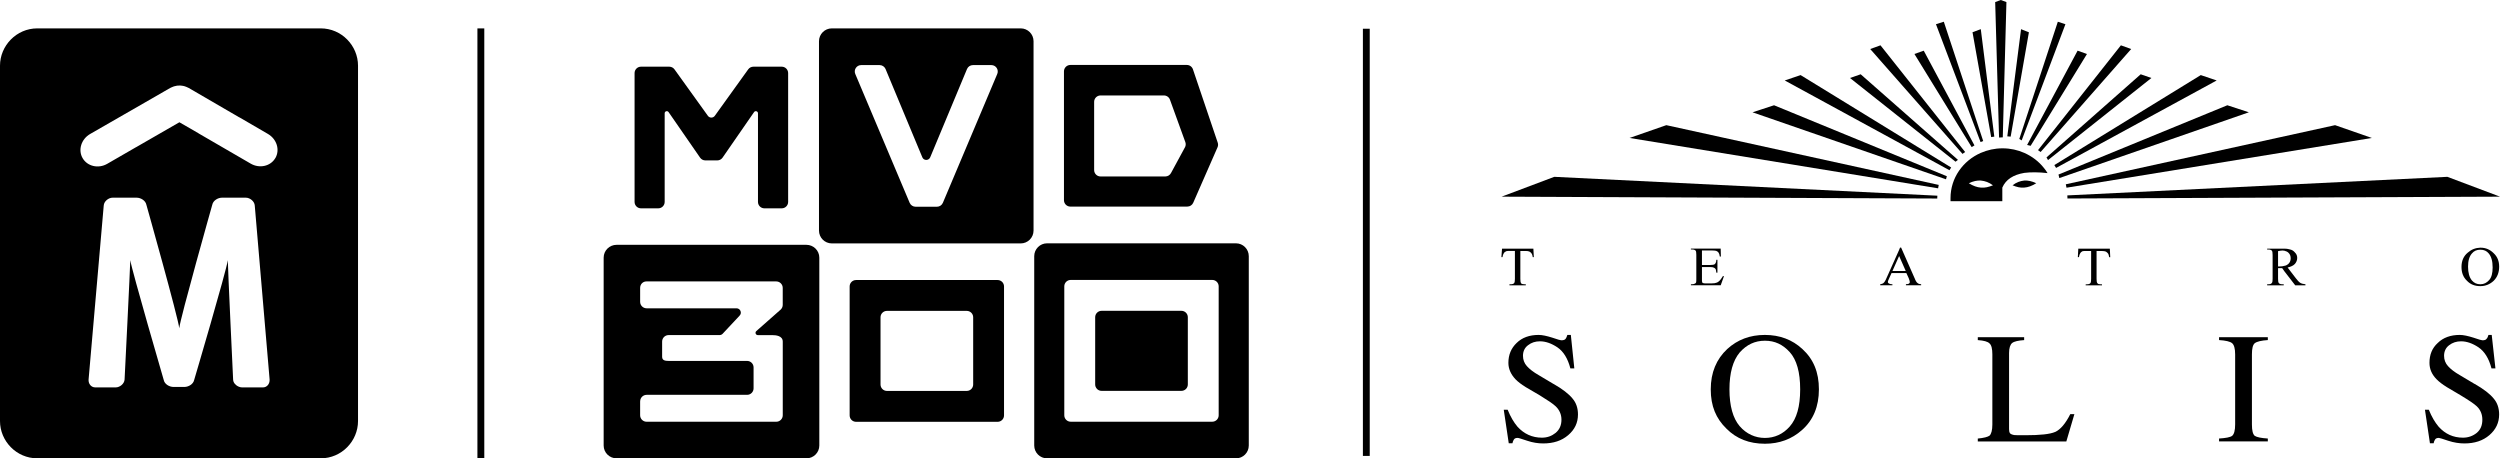
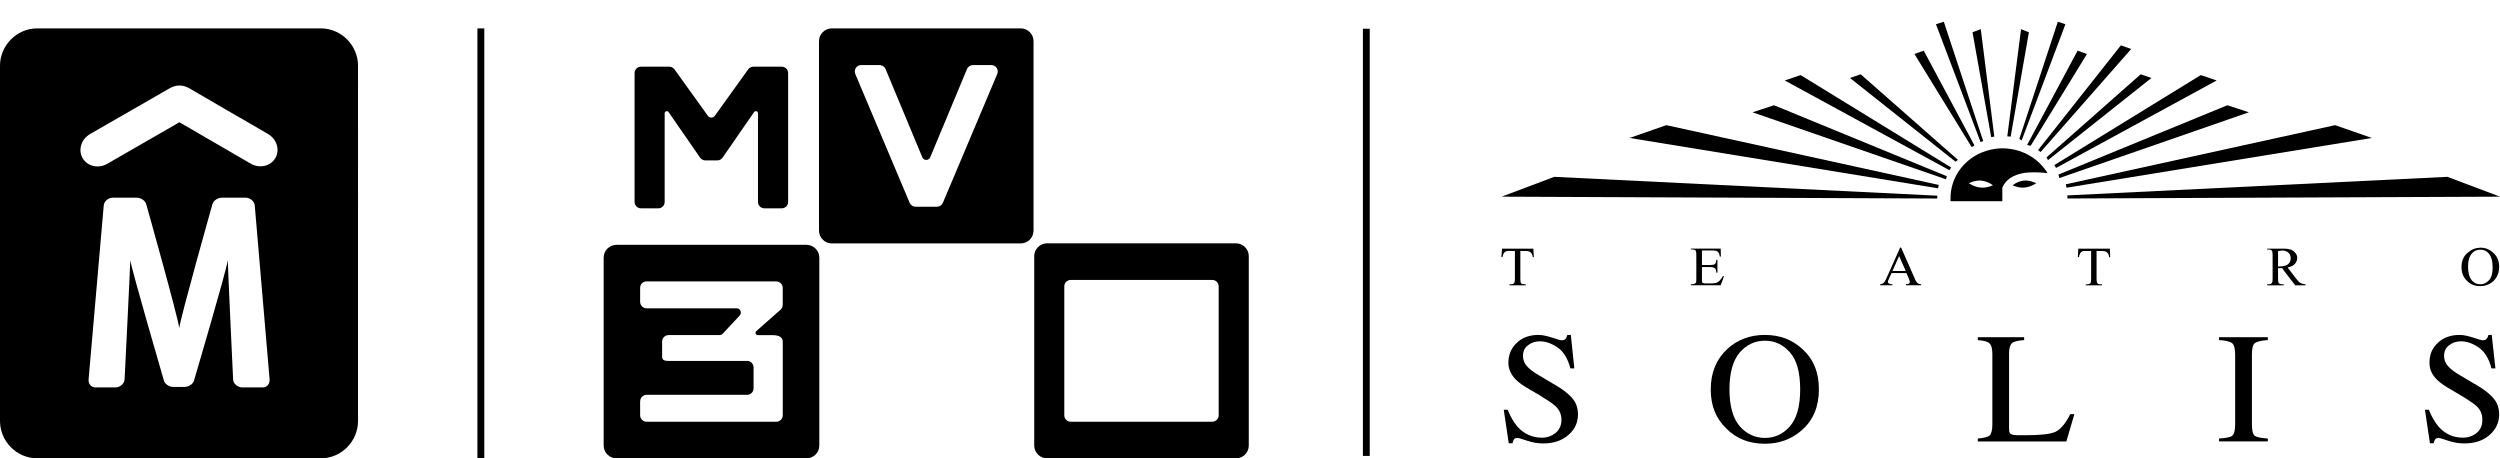
<svg xmlns="http://www.w3.org/2000/svg" id="Capa_2" viewBox="0 0 767.41 140.7">
  <defs>
    <style>.cls-1{fill-rule:evenodd;}.cls-1,.cls-2{stroke-width:0px;}</style>
  </defs>
  <g id="Capa_1-2">
    <path class="cls-1" d="M761.47,76.02h-.07c-1.53.06-2.8.57-3.87,1.52-1.34,1.08-1.94,2.61-1.94,4.38s.53,3.18,1.67,4.26c1.07,1.14,2.47,1.65,4.08,1.65h.06c1.55,0,2.94-.57,4.08-1.65,1.14-1.14,1.67-2.6,1.67-4.31s-.53-3.05-1.67-4.13c-1.13-1.14-2.46-1.71-4-1.71ZM764.07,85.98c-.73.83-1.6,1.28-2.67,1.28h-.06c-1.06,0-1.87-.39-2.54-1.15-.8-.95-1.2-2.41-1.2-4.25s.4-3.18,1.2-4.07c.61-.76,1.48-1.14,2.54-1.14h.06c1.07,0,1.94.38,2.54,1.14.81.96,1.21,2.35,1.21,4.32,0,1.78-.34,3.04-1.07,3.86Z" />
    <path class="cls-1" d="M759.6,117.85l-4.48-2.67c-1.67-.95-2.87-1.9-3.67-2.79-.8-.88-1.21-1.96-1.21-3.17,0-1.39.54-2.48,1.54-3.24,1.07-.83,2.29-1.21,3.68-1.21,1.73,0,3.54.64,5.34,1.84,1.87,1.27,3.21,3.43,4,6.48h1.21l-1.14-10.28h-1c-.13.5-.33.95-.6,1.21-.21.31-.61.44-1.27.44-.2,0-1.14-.25-2.8-.83-1.61-.5-3.01-.82-4.15-.82-2.8,0-5.08.82-6.75,2.47-1.74,1.58-2.54,3.61-2.54,6.1,0,1.83.67,3.49,2.14,5,.8.82,1.8,1.59,3.13,2.42l4.29,2.54c2.52,1.52,4.13,2.6,4.94,3.36,1.2,1.14,1.73,2.54,1.73,4.13,0,1.71-.53,3.05-1.73,4.06-1.21.96-2.61,1.46-4.21,1.46-3.01,0-5.48-1.14-7.48-3.37-1.13-1.33-2.14-3.05-3.01-5.2h-1.19l1.53,10.28h1.14c.06-.38.19-.76.4-1.08.2-.38.6-.56,1.2-.56.2,0,1.21.31,2.88.88,1.73.57,3.41.82,4.94.82,3.14,0,5.67-.82,7.68-2.54,1.99-1.71,3-3.81,3-6.35,0-1.91-.53-3.56-1.67-4.89-1.13-1.4-3.07-2.92-5.87-4.51Z" />
    <polygon class="cls-1" points="608.77 43.29 596.68 6.67 594.27 7.43 607.96 43.61 608.77 43.29" />
    <polygon class="cls-1" points="606.09 44.64 590.52 15.56 587.66 16.57 605.22 45.14 606.09 44.64" />
-     <polygon class="cls-1" points="603.22 46.66 577.24 13.91 574.09 15.05 602.42 47.24 603.22 46.66" />
    <polygon class="cls-1" points="601.02 49.07 571.16 22.8 567.88 23.94 600.28 49.64 601.02 49.07" />
    <polygon class="cls-1" points="552.72 23.05 547.85 24.7 598.41 52.25 598.94 51.42 552.72 23.05" />
    <polygon class="cls-1" points="537.96 34.47 597.35 55.04 597.61 54.1 544.57 32.31 537.96 34.47" />
-     <polygon class="cls-1" points="614.78 42.16 615.9 .64 614.17 0 612.45 .64 613.64 42.22 614.78 42.16" />
    <polygon class="cls-1" points="620.58 43.1 634.01 7.43 631.68 6.67 619.85 42.66 620.58 43.1" />
    <polygon class="cls-1" points="623.33 44.76 640.62 16.58 637.75 15.55 622.25 44.5 623.33 44.76" />
    <polygon class="cls-1" points="626.4 46.66 654.19 15.05 651.04 13.91 625.6 46.09 626.4 46.66" />
    <polygon class="cls-1" points="628.67 49.14 660.4 23.94 657.12 22.8 628.2 48.32 628.67 49.14" />
    <polygon class="cls-1" points="631.14 51.55 680.44 24.7 675.56 23.05 630.61 50.67 631.14 51.55" />
    <polygon class="cls-1" points="632.14 54.66 690.32 34.47 683.71 32.31 631.88 53.58 632.14 54.66" />
    <path class="cls-1" d="M634.33,57.62l93.74-15.27-11.29-3.93-82.65,18.15c.08.34.14.7.21,1.05Z" />
    <path class="cls-1" d="M634.62,60.75c0,.06,0,.12,0,.18l132.8-.56-16.17-6.09-116.66,5.7c.01.26.04.51.04.77Z" />
    <path class="cls-1" d="M622.79,9.91l-2.4-.95-4.22,32.89c.34.02.69.05,1.03.09l5.6-32.03Z" />
    <path class="cls-1" d="M617.78,56.88c1.21.51,2.4.83,3.6.7,1.14-.07,2.35-.51,3.67-1.33-1.32-.64-2.54-.9-3.67-.83-1.27.13-2.46.57-3.6,1.46Z" />
    <path class="cls-1" d="M614.64,61.77v-4.19c1.07-2.47,3.34-3.93,6.74-4.51,1.94-.25,4.35-.25,7.15.07-.4-.64-.74-1.15-1.13-1.59-1.54-1.96-3.61-3.55-6.02-4.62-2-.89-4.27-1.4-6.67-1.4s-4.61.51-6.68,1.4c-5.47,2.4-9.29,7.68-9.29,13.89v.95h15.9ZM608.03,55.42c1.34.13,2.53.57,3.74,1.46-1.27.51-2.47.83-3.74.7-1.13-.07-2.34-.51-3.67-1.33,1.33-.64,2.54-.9,3.67-.83Z" />
    <path class="cls-1" d="M462.41,77.09c.2-.06.6-.06,1.14-.06h1.47v8.57c0,.63-.07,1.08-.19,1.27-.21.26-.61.39-1.07.39h-.41v.32h5.01v-.32h-.4c-.47,0-.81-.06-1.07-.32-.12-.2-.2-.64-.2-1.33v-8.57h1.67c.47,0,.87.06,1.13.19.34.19.54.38.73.7.14.26.2.57.28,1.01h.33l-.14-2.61h-9.62l-.2,2.61h.34c.06-.51.2-.89.4-1.21.2-.32.47-.5.8-.63Z" />
    <path class="cls-1" d="M520.65,86.68c-.07.19-.2.31-.4.38-.2.13-.47.19-.8.19h-.4v.32h9.15l1-2.8h-.34c-.4.7-.8,1.2-1.14,1.52-.26.25-.6.44-.87.51-.33.13-.8.19-1.46.19h-2.01c-.34,0-.53-.06-.67-.13-.13-.06-.2-.13-.2-.25-.07-.13-.07-.44-.07-.89v-3.74h2.54c.53,0,.87.06,1.14.19.2.07.4.26.53.44.08.13.13.51.2,1.08h.34v-3.94h-.34c0,.63-.2,1.08-.47,1.33-.26.19-.73.26-1.4.26h-2.54v-4.45h3.21c.6,0,1,.06,1.2.13.34.13.53.32.67.5.19.26.33.64.4,1.22h.33l-.06-2.42h-9.15v.26h.4c.54,0,.87.13,1.07.38.13.13.2.57.2,1.27v7.37c0,.57,0,.88-.07,1.08Z" />
    <path class="cls-1" d="M587.72,85.41l-4.14-9.4h-.34l-.33.82-3.81,8.51c-.34.83-.67,1.34-1,1.59-.14.12-.47.26-.94.32v.32h3.74v-.32c-.6,0-.93-.13-1.13-.26-.21-.13-.27-.26-.27-.45s.13-.5.33-.95l.81-1.78h4.54l.73,1.59c.21.57.33.95.33,1.2,0,.12-.06.32-.26.44-.13.13-.46.2-.93.2v.32h4.67v-.32c-.47,0-.87-.13-1.14-.39-.26-.19-.59-.7-.86-1.46ZM582.92,83.19h-2.01l2.01-4.51.06-.07,2.01,4.57h-2.07Z" />
    <path class="cls-1" d="M637.96,76.33l-.14,2.61h.34c.06-.51.2-.89.4-1.21.19-.32.46-.5.73-.63.27-.06.67-.06,1.21-.06h1.4v8.57c0,.63-.07,1.08-.2,1.27-.2.26-.54.39-1.08.39h-.39v.32h5.01v-.32h-.4c-.47,0-.8-.06-1-.32-.2-.2-.27-.64-.27-1.33v-8.57h1.67c.53,0,.86.06,1.21.19.27.19.53.38.73.7.07.26.2.57.26,1.01h.33l-.13-2.61h-9.68Z" />
    <path class="cls-1" d="M704.69,85.35l-2.47-3.23c.99-.25,1.74-.57,2.2-1.08.46-.51.74-1.15.74-1.85,0-.63-.2-1.21-.67-1.65-.41-.5-.87-.82-1.47-.95-.47-.13-1-.26-1.81-.26h-5.27v.26h.4c.47,0,.8.13,1.07.38.13.2.2.64.2,1.33v7.31c0,.63-.06,1.01-.2,1.2-.2.32-.54.45-1.07.45h-.4v.32h5.08v-.32h-.47c-.47,0-.8-.13-1-.32-.2-.2-.27-.64-.27-1.33v-3.3h1.27l.66.95,3.34,4.32h3.14v-.32c-.68-.06-1.21-.2-1.61-.45-.4-.26-.87-.76-1.39-1.46ZM699.75,81.79h-.47v-4.7c.6-.13,1.07-.19,1.4-.19.21,0,.4.06.54.06.54.13.95.32,1.27.64.47.45.67,1.01.67,1.71s-.27,1.33-.8,1.78c-.34.26-.67.45-1.14.51-.4.13-.87.19-1.46.19Z" />
    <path class="cls-1" d="M541.77,102.81c-4.61,0-8.42,1.46-11.56,4.32-3.34,3.11-5.07,7.23-5.07,12.38s1.61,8.95,4.81,12.06c3.07,3.11,7.01,4.64,11.82,4.64,4.41,0,8.22-1.4,11.36-4.19,3.47-3.05,5.21-7.25,5.21-12.51s-1.67-9.27-5.08-12.38c-3.08-2.86-6.95-4.32-11.49-4.32ZM549.38,130.93c-2.07,2.35-4.68,3.5-7.62,3.5s-5.67-1.21-7.75-3.62c-2.06-2.41-3.13-6.23-3.13-11.3s1.07-8.83,3.13-11.3c2.14-2.42,4.68-3.62,7.75-3.62s5.48,1.15,7.62,3.49c2.13,2.36,3.21,6.16,3.21,11.43s-1.08,9.01-3.21,11.42Z" />
    <path class="cls-1" d="M476.85,117.85l-4.48-2.67c-1.67-.95-2.88-1.9-3.67-2.79-.8-.88-1.2-1.96-1.2-3.17,0-1.39.53-2.48,1.54-3.24,1.06-.83,2.26-1.21,3.67-1.21,1.74,0,3.54.64,5.34,1.84,1.88,1.27,3.21,3.43,4,6.48h1.21l-1.07-10.28h-1.07c-.14.5-.34.95-.54,1.21-.26.31-.66.44-1.34.44-.19,0-1.13-.25-2.8-.83-1.6-.5-3.01-.82-4.14-.82-2.81,0-5.08.82-6.75,2.47-1.66,1.58-2.53,3.61-2.53,6.1,0,1.83.74,3.49,2.14,5,.79.82,1.81,1.59,3.13,2.42l4.34,2.54c2.48,1.52,4.08,2.6,4.88,3.36,1.2,1.14,1.8,2.54,1.8,4.13,0,1.71-.59,3.05-1.8,4.06-1.21.96-2.54,1.46-4.21,1.46-2.94,0-5.48-1.14-7.49-3.37-1.13-1.33-2.14-3.05-3.01-5.2h-1.2l1.53,10.28h1.14c.07-.38.2-.76.4-1.08.2-.38.6-.56,1.2-.56.27,0,1.21.31,2.94.88,1.68.57,3.33.82,4.88.82,3.14,0,5.67-.82,7.68-2.54,2.01-1.71,3.01-3.81,3.01-6.35,0-1.91-.53-3.56-1.67-4.89-1.13-1.4-3.07-2.92-5.87-4.51Z" />
    <path class="cls-1" d="M630.88,132.58c-1.6.7-4.61,1.02-9.16,1.02h-2.27c-.39,0-.8-.06-1.2-.06-.67-.13-1.08-.32-1.27-.57-.21-.32-.27-.76-.27-1.27v-23.3c0-1.58.34-2.6.95-3.11.66-.51,1.93-.77,3.68-.89v-.89h-14.23v.89c1.86.13,3.06.45,3.6,1.02.6.51.87,1.66.87,3.36v21.52c0,1.78-.33,2.92-.87,3.43-.54.39-1.73.71-3.6.89v.89h27.18l2.47-8.38h-1.26c-1.47,2.92-3.01,4.7-4.61,5.46Z" />
    <path class="cls-1" d="M681.17,104.39c2.08.13,3.41.45,4.01.96.6.51.93,1.65.93,3.42v21.52c0,1.85-.32,2.98-.93,3.5-.6.44-1.93.69-4.01.82v.89h14.97v-.89c-2.01-.13-3.34-.39-4.01-.82-.6-.51-.87-1.65-.87-3.5v-21.52c0-1.78.27-2.92.87-3.42.67-.51,2.01-.83,4.01-.96v-.89h-14.97v.89Z" />
    <path class="cls-1" d="M612.18,41.94l-4.15-32.99-2.54.95,5.73,32.18c.32-.05.64-.1.97-.14Z" />
    <path class="cls-1" d="M500.22,42.35l94.71,15.46c.06-.35.12-.71.19-1.05l-83.62-18.34-11.29,3.93Z" />
    <path class="cls-1" d="M477.11,54.28l-16.17,6.09,133.73.57c0-.07,0-.13,0-.19,0-.23.03-.45.03-.68l-117.59-5.79Z" />
    <rect class="cls-2" x="418.36" y="8.82" width="2.1" height="131.13" />
-     <path class="cls-2" d="M262.78,85.96c-1.09,0-1.97.88-1.97,1.97v39.58c0,1.09.88,1.97,1.97,1.97h43.45c1.09,0,1.97-.88,1.97-1.97v-39.58c0-1.09-.88-1.97-1.97-1.97h-43.45ZM298.73,118.03c0,1.09-.88,1.97-1.97,1.97h-24.5c-1.09,0-1.97-.88-1.97-1.97v-20.63c0-1.09.88-1.97,1.97-1.97h24.5c1.09,0,1.97.88,1.97,1.97v20.63Z" />
    <path class="cls-2" d="M255.34,74.72h57.98c2.18,0,3.94-1.77,3.94-3.95V12.66c0-2.18-1.76-3.95-3.94-3.95h-57.98c-2.17,0-3.94,1.77-3.94,3.95v58.11c0,2.18,1.76,3.95,3.94,3.95M264.36,19.98h5.65c.79,0,1.51.47,1.82,1.2l11.29,27.11c.45,1.07,1.97,1.07,2.42,0l11.3-27.11c.31-.73,1.02-1.2,1.82-1.2h5.65c1.41,0,2.36,1.44,1.81,2.73l-16.69,39.54c-.31.73-1.02,1.21-1.82,1.21h-6.56c-.79,0-1.51-.48-1.82-1.21l-16.69-39.54c-.55-1.3.41-2.73,1.82-2.73" />
-     <path class="cls-2" d="M328.58,63.41h35.9c.78,0,1.49-.46,1.8-1.18l7.46-17.02c.2-.45.22-.96.06-1.42l-7.61-22.51c-.27-.8-1.02-1.34-1.87-1.34h-35.75c-1.09,0-1.97.88-1.97,1.97v39.54c0,1.09.88,1.97,1.97,1.97M335.86,31.27c0-1.09.88-1.97,1.97-1.97h19.45c.85,0,1.6.54,1.87,1.35l4.72,13.02c.16.48.13,1.02-.09,1.47l-4.29,7.91c-.33.68-1.02,1.12-1.78,1.12h-19.88c-1.09,0-1.97-.88-1.97-1.97v-20.93Z" />
    <path class="cls-2" d="M196.74,63.95h5.32c1.09,0,1.97-.88,1.97-1.97v-27.2c0-.65.83-.9,1.2-.37l9.67,13.98c.37.53.97.85,1.62.85h3.66c.65,0,1.25-.32,1.62-.85l9.67-13.98c.37-.53,1.2-.27,1.2.37v27.2c0,1.09.88,1.97,1.97,1.97h5.32c1.09,0,1.97-.88,1.97-1.97V22.44c0-1.09-.88-1.97-1.97-1.97h-8.69c-.63,0-1.23.3-1.6.82l-10.25,14.26c-.52.73-1.61.73-2.13,0l-10.25-14.26c-.37-.52-.97-.82-1.6-.82h-8.68c-1.09,0-1.97.88-1.97,1.97v39.54c0,1.09.88,1.97,1.97,1.97" />
-     <path class="cls-2" d="M338.15,119.98h24.5c1.09,0,1.97-.88,1.97-1.97v-20.63c0-1.09-.88-1.97-1.97-1.97h-24.5c-1.09,0-1.97.88-1.97,1.97v20.63c0,1.09.88,1.97,1.97,1.97" />
    <path class="cls-2" d="M321.41,140.7h57.98c2.18,0,3.94-1.77,3.94-3.95v-58.11c0-2.18-1.76-3.95-3.94-3.95h-57.98c-2.17,0-3.94,1.77-3.94,3.95v58.11c0,2.18,1.77,3.95,3.94,3.95M326.7,87.9c0-1.09.88-1.97,1.97-1.97h43.45c1.09,0,1.97.88,1.97,1.97v39.58c0,1.09-.88,1.97-1.97,1.97h-43.45c-1.09,0-1.97-.88-1.97-1.97v-39.58Z" />
    <path class="cls-2" d="M189.28,140.7h58.24c2.2,0,3.98-1.77,3.98-3.94v-57.67c0-2.18-1.78-3.94-3.98-3.94h-58.24c-2.2,0-3.98,1.76-3.98,3.94v57.67c0,2.17,1.78,3.94,3.98,3.94M196.51,123.19c0-1.1.89-1.99,1.99-1.99h30.83c1.1,0,1.99-.89,1.99-1.99v-6.43c0-1.1-.89-1.99-1.99-1.99h-24.09c-1.1,0-1.99-.17-1.99-1.27v-4.67c0-1.1.89-1.99,1.99-1.99h15.64c.35,0,.69-.14.93-.39l5.21-5.57c.84-.84.24-2.26-.94-2.26h-27.59c-1.1,0-1.99-.89-1.99-1.99v-4.27c0-1.1.82-1.99,1.92-1.99h39.86c1.1,0,1.99.89,1.99,1.99v5.2c0,.53-.21,1.03-.58,1.41l-7.56,6.67c-.45.45-.13,1.21.5,1.21h4.4c1.1,0,3.25.17,3.25,1.99v22.61c0,1.1-.89,1.99-1.99,1.99h-39.8c-1.1,0-1.99-.89-1.99-1.99v-4.27Z" />
    <rect class="cls-2" x="146.55" y="8.72" width="2.11" height="131.99" />
    <path class="cls-2" d="M98.44,8.71H11.46C5.04,8.71,0,14.03,0,20.17v109.08c0,6.14,5.04,11.44,11.46,11.44h86.98c6.43,0,11.46-5.3,11.46-11.44V20.17c0-6.14-5.03-11.46-11.46-11.46M80.68,118.92h-6.35c-1.29,0-2.77-1.12-2.77-2.41,0,0-1.63-34.34-1.63-36.65-.42,3.25-10.33,36.78-10.33,36.78-.27,1.29-1.73,2.14-3.01,2.14h-3.32c-1.29,0-2.76-.86-3.01-2.14,0,0-9.77-33.53-10.27-36.78,0,1.72-1.75,36.65-1.75,36.65-.08,1.29-1.44,2.41-2.74,2.41h-6.25c-1.29,0-2.15-1.12-2.06-2.41l4.65-53.41c.07-1.29,1.45-2.42,2.73-2.42h7.35c1.3,0,2.75.88,3.01,2.17,0,0,9.83,34.88,10.09,37.91.25-2.92,10.14-37.91,10.14-37.91.26-1.29,1.72-2.17,3-2.17h7.3c1.28,0,2.67,1.13,2.74,2.42l4.56,53.41c.07,1.29-.78,2.41-2.05,2.41M84.52,48.52c-1.46,2.52-4.86,3.29-7.58,1.7l-16.01-9.29v-.02s-5.86-3.38-5.86-3.38l-13.3,7.66h-.02l-8.82,5.09c-2.72,1.58-6.1.79-7.56-1.72-1.47-2.51-.44-5.85,2.3-7.43l16.03-9.21,8.51-4.9.38-.18.5-.21.32-.12.78-.18.24-.04.78-.04.32.02.67.09.42.1.59.21.33.15.41.19,15.51,9.02h.05s8.73,5.08,8.73,5.08c2.73,1.59,3.75,4.89,2.29,7.42" />
  </g>
</svg>